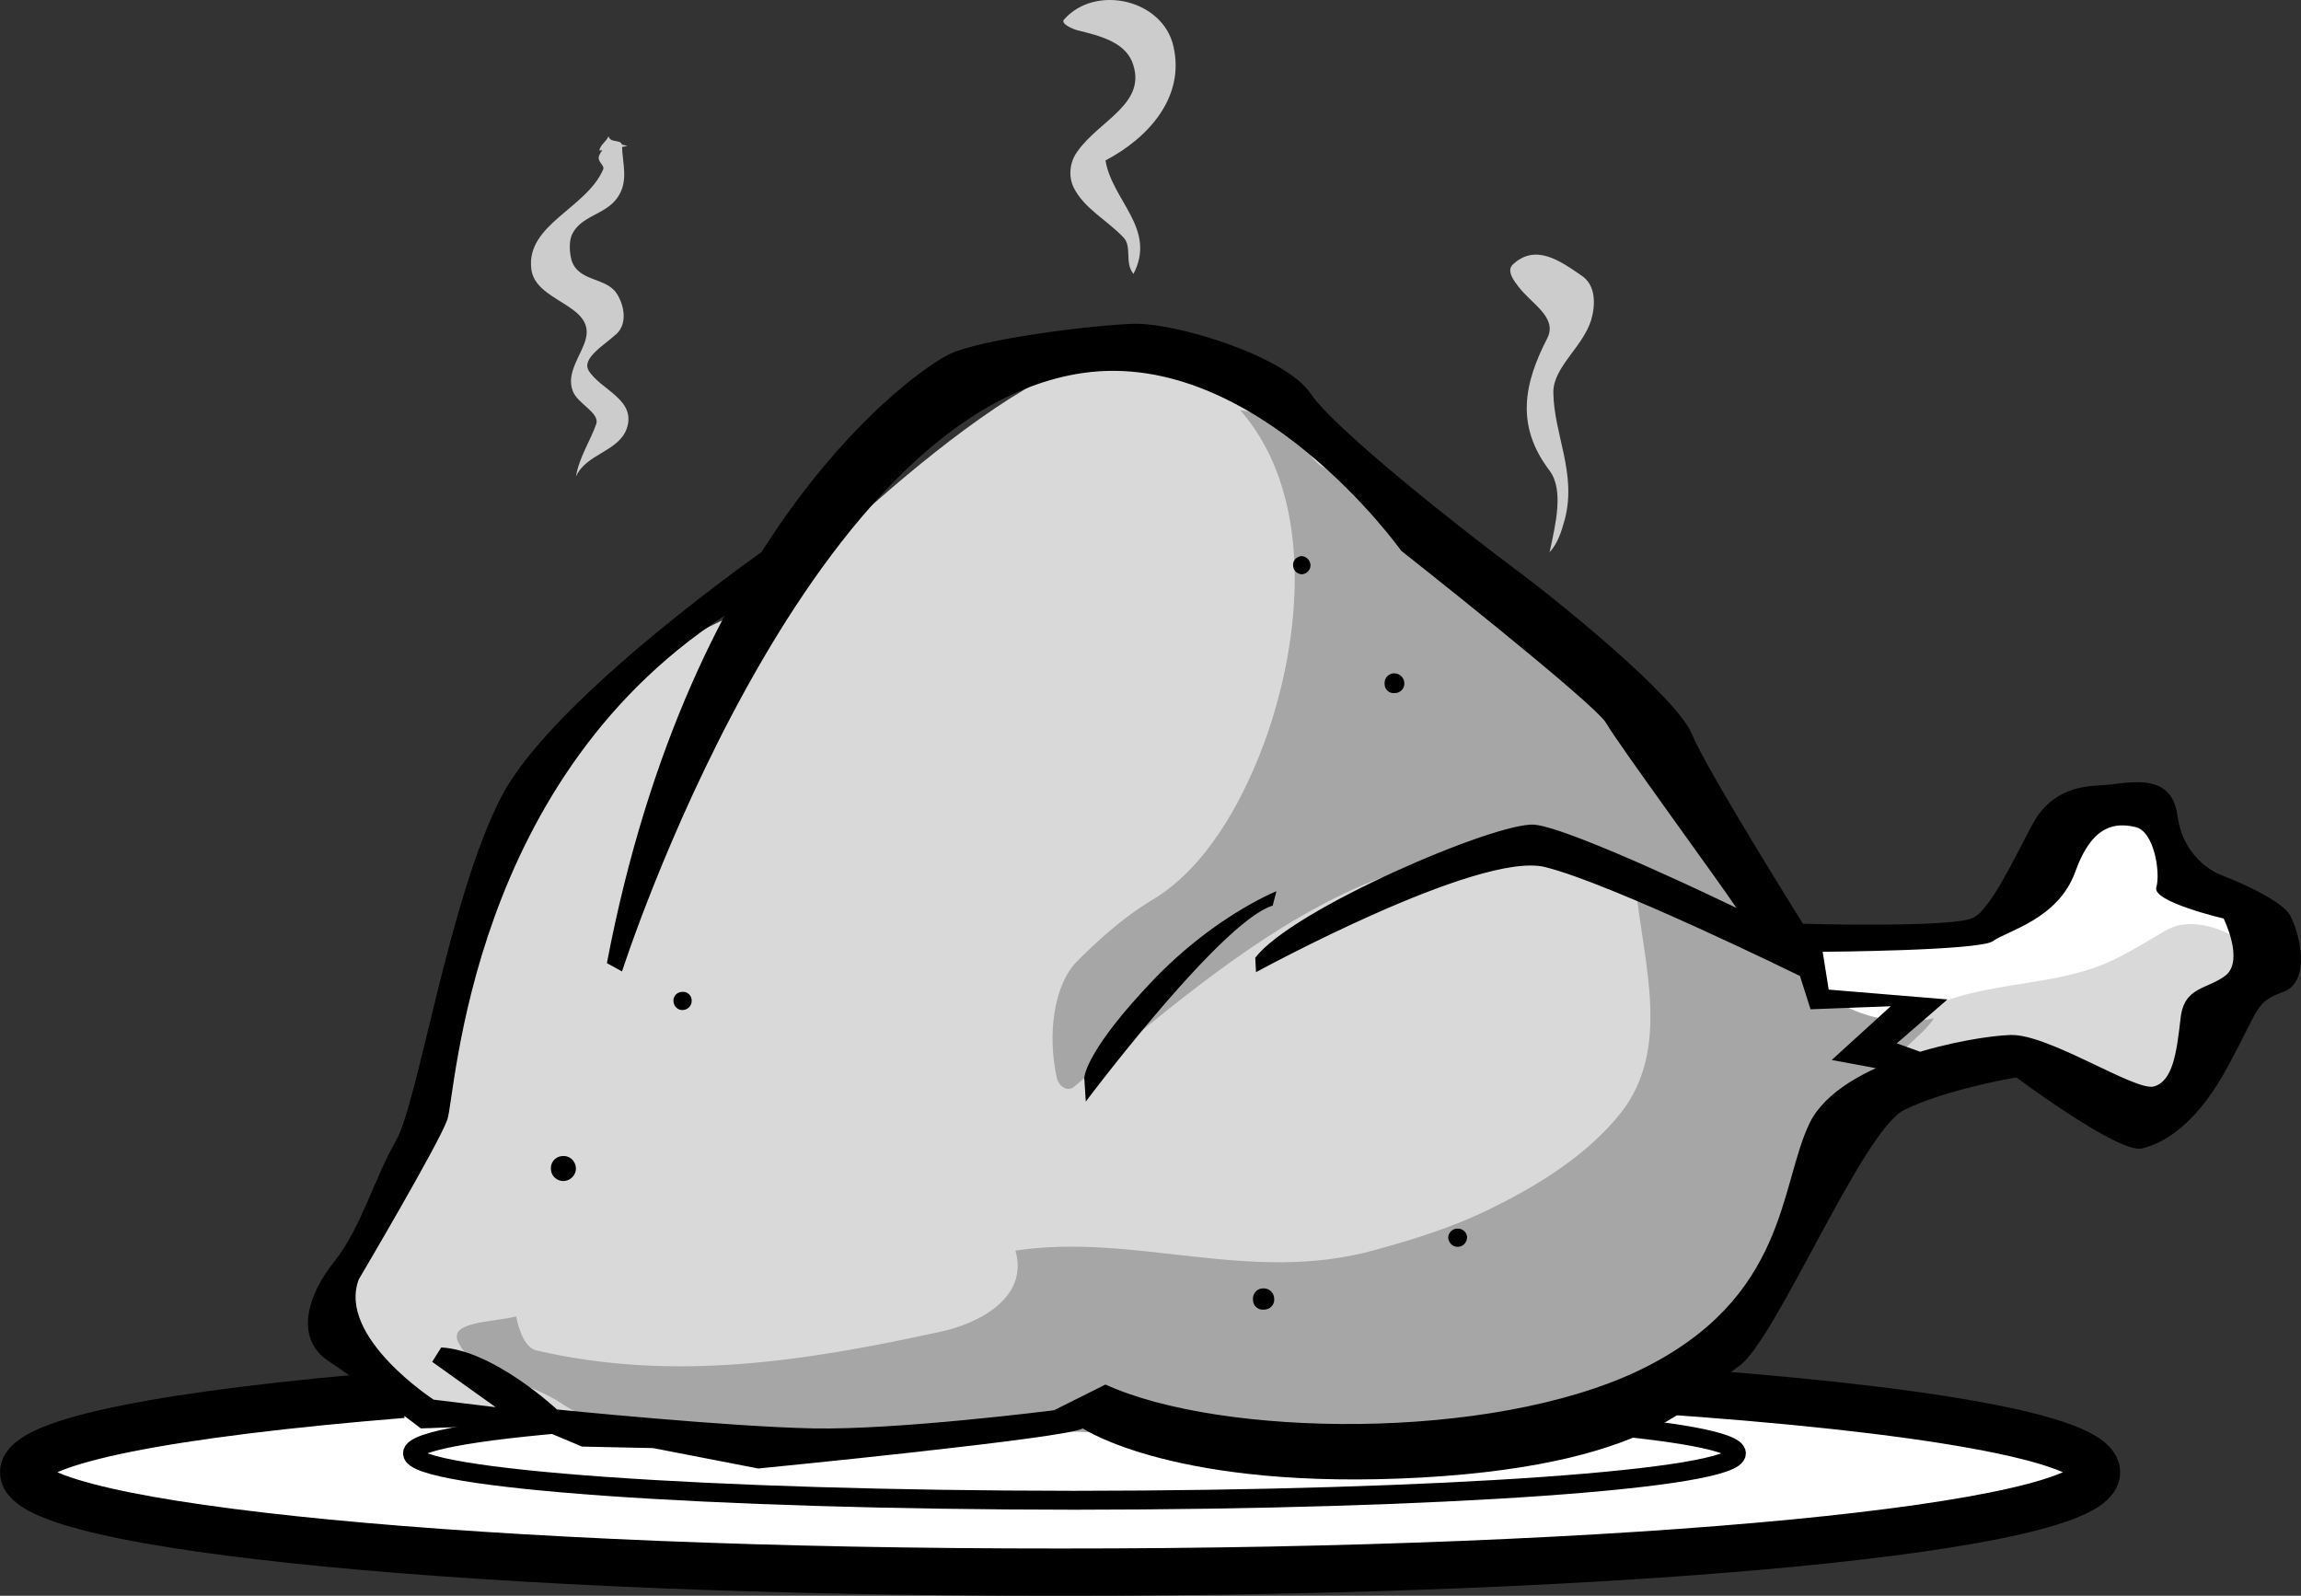
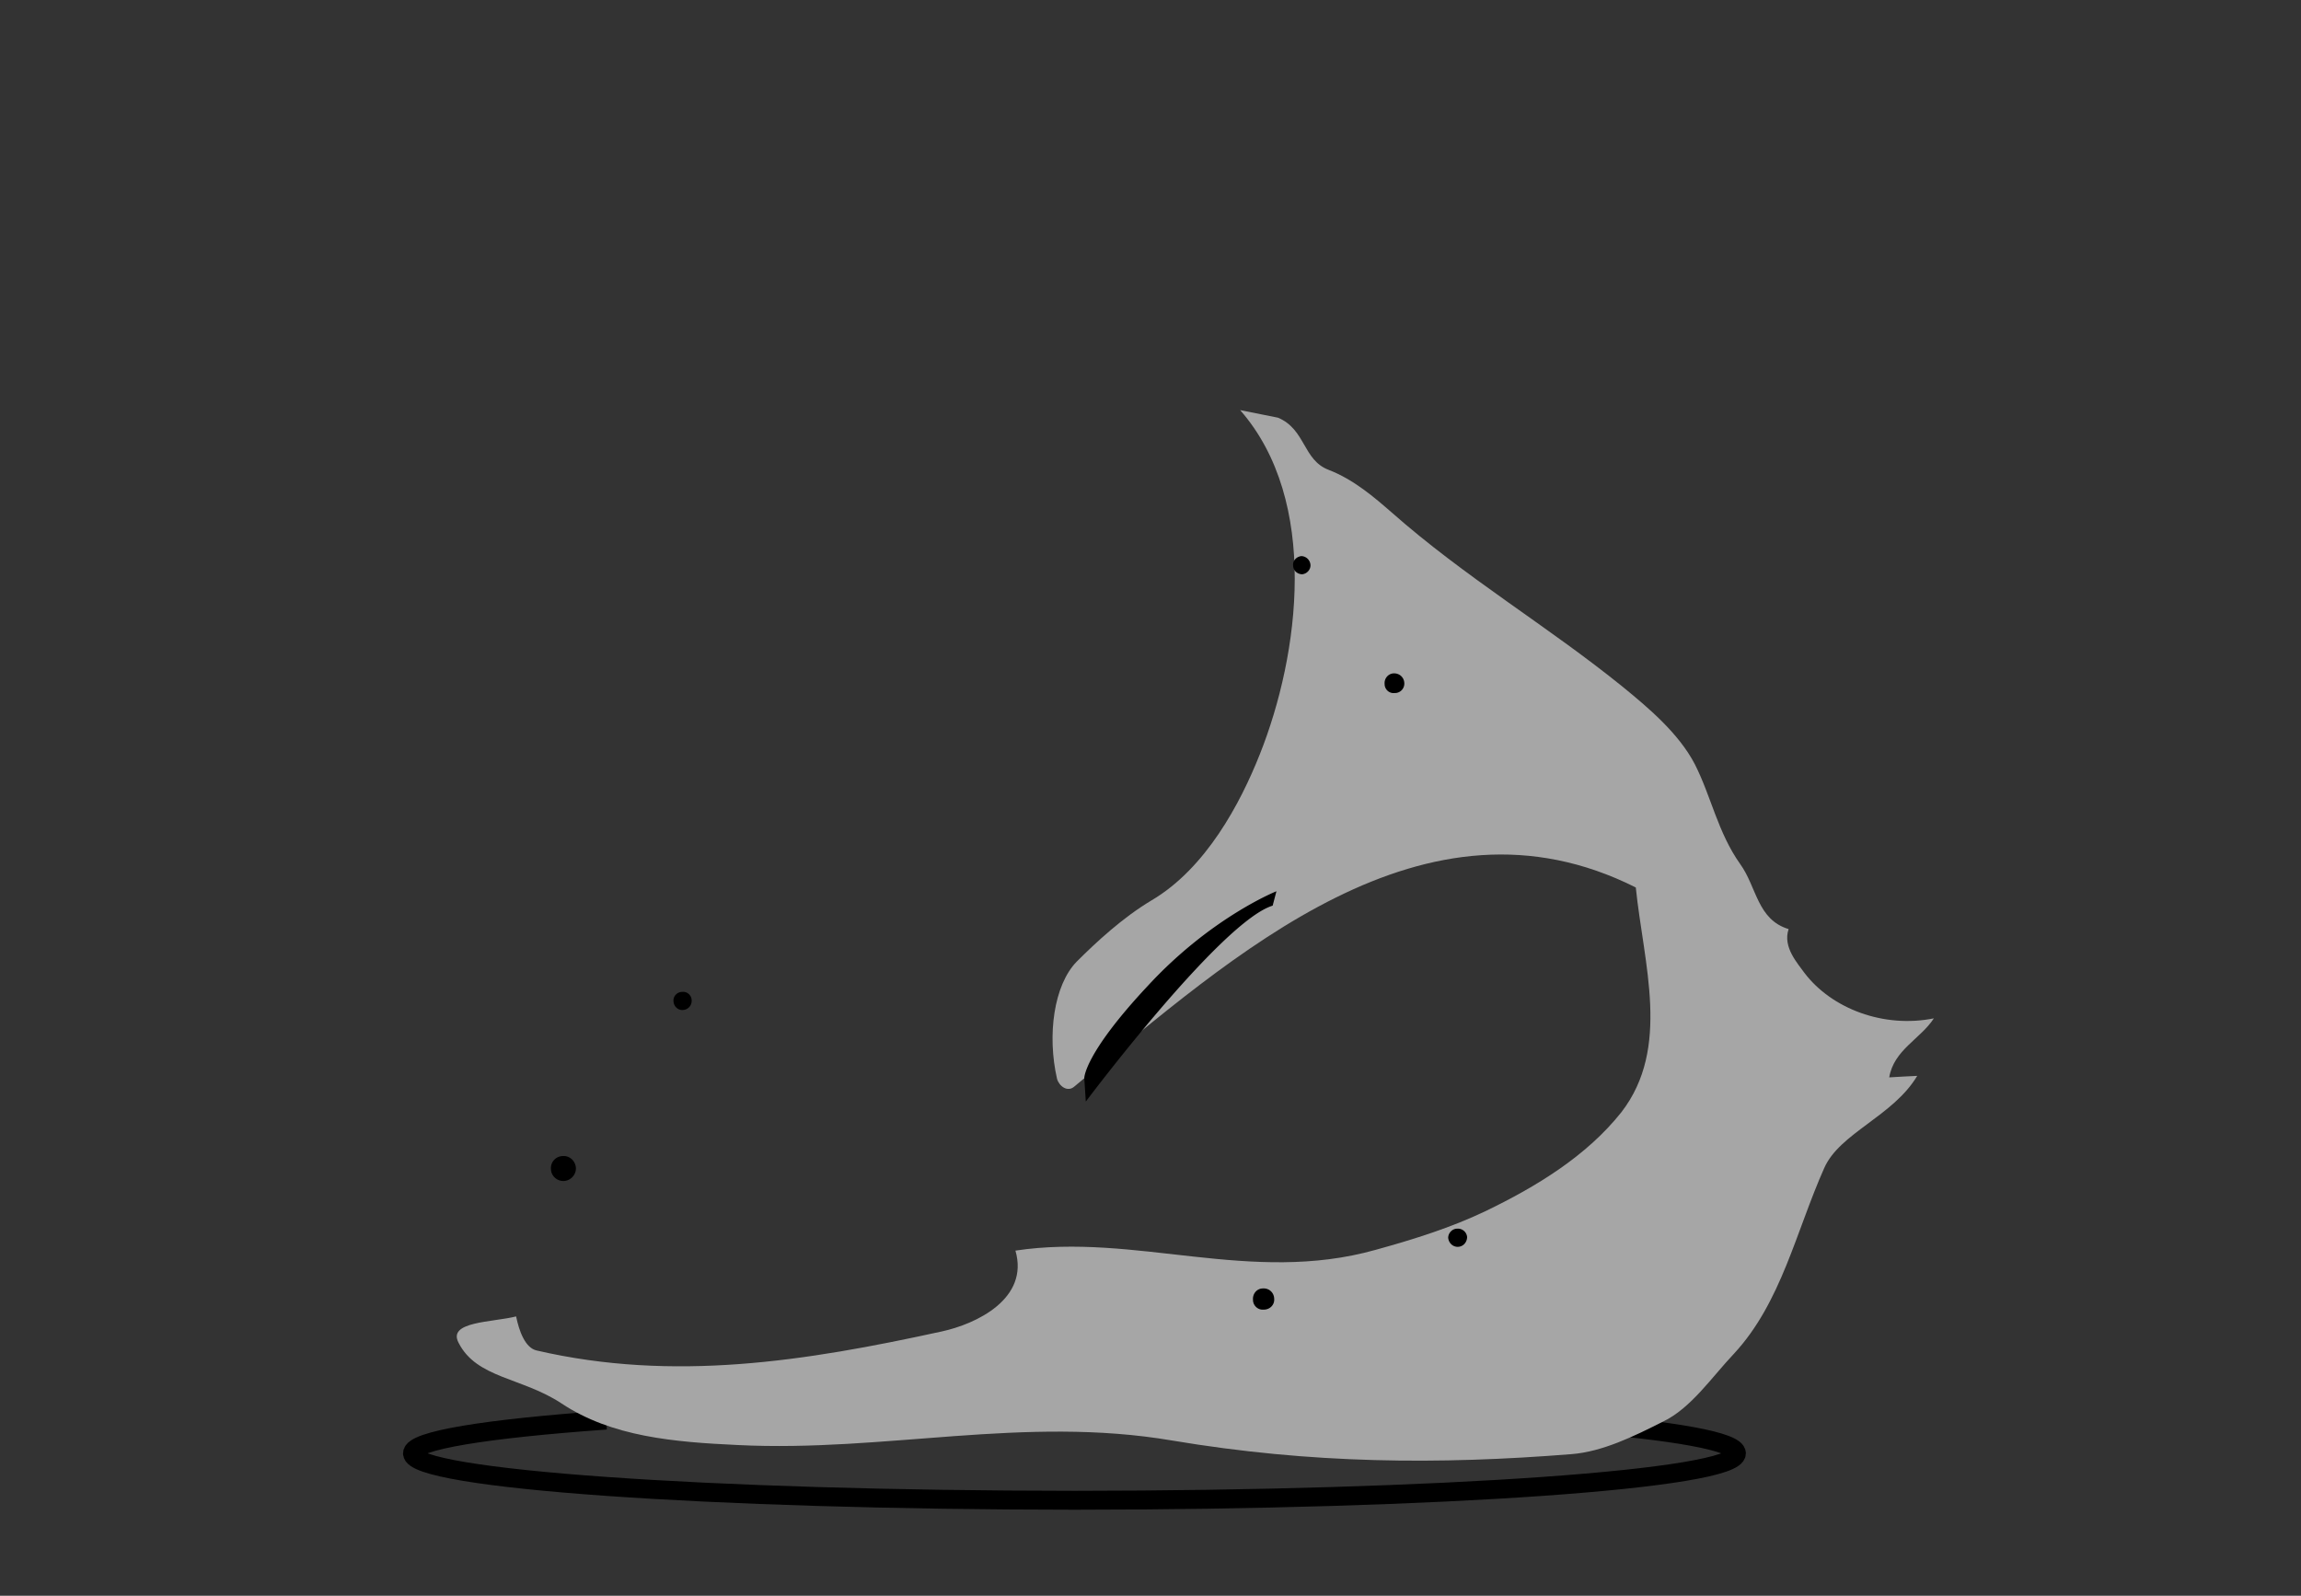
<svg xmlns="http://www.w3.org/2000/svg" width="304.152" height="210.931">
  <rect width="100%" height="100%" fill="#333333" stroke="none" />
-   <path fill="#fff" stroke="#000" stroke-width="6.25" d="M53.223 184.306c-30.567 2.472-50.082 6.16-50.098 10.3.016 7.313 61.355 13.247 137 13.2 75.68.047 137.02-5.887 137-13.2.02-4.523-23.266-8.507-58.8-10.898" />
  <path fill="none" stroke="#000" stroke-width="2.5" d="M80.125 187.708c-15.816 1.133-25.61 2.68-25.602 4.398-.007 3.407 39.168 6.176 87.5 6.2 48.32-.024 87.5-2.793 87.5-6.2 0-1.578-8.273-3.015-21.898-4.101" />
-   <path fill="#fff" d="m237.125 124.708 22.5-2.102 9-8.398 13.5-7.402 6 8.5 12.098 5.8.8 6.301-62.097 11-1.801-13.699" />
-   <path fill="#d9d9d9" d="M252.824 134.407c7.598-4.906 17.711-3.617 25.801-7.199 2.395-1.047 5.2-2.797 7.8-4.3 2.403-1.36 5.74-.766 8.5.698 2.126 1.215 3.063 3.813 1.7 5.102-4.527 4.398-5.617 10.441-9.7 15.098-.85.882-2.116 1.71-3 1.699-6.41.238-11.902-4.688-18.3-4.5-6.125.25-12.016 2.234-18.102 3-.25-2.195-.28-4.895 1.301-5.899 2.34-1.613 3.883-3.96 6.5-5m-79.398-76.199s-11.63-9.629-26.703-10.3c-14.996-.739-47.5 33-47.5 33s-27.301 7.21-38.7 37.601c-11.406 30.477-7.597 32.797-7.597 32.797l-9.203 21.601.3 7.5 10.301 9.7 12.5-1.7 111-7.8 55.7-50.801-60.098-71.598" />
  <path fill="#a6a6a6" d="M163.926 54.208c10.52 12.012 7.86 32.29 2.597 45.5-2.566 6.46-7.109 15.055-14.3 19.297-3.813 2.273-7.313 5.516-9.899 8.101-3.035 3.106-3.926 9.73-2.601 15.5.27.961 1.398 1.817 2.3 1 21.172-17.472 46.239-40.336 74.2-26.3 1.035 10.109 4.66 21.199-1.899 29.699-4.61 5.82-11.308 9.875-18 13.101-4.508 2.153-9.39 3.692-14.5 5.102-16.55 4.64-31.672-2.3-47.601.098 1.843 6.355-5.157 9.707-9.797 10.699-17.985 3.93-35.38 6.695-53.5 2.5-1.524-.348-2.324-2.621-2.703-4.5-3.137.793-9.137.64-7.598 3.5 2.387 4.691 8.375 4.555 13.598 8 6.64 4.418 14.894 5.11 23.3 5.5 19.47.969 37.836-3.922 57.403-.598 18.453 3.094 35.222 3.203 52.797 1.801 4.109-.316 8.34-2.398 12.101-4.3 3.715-1.79 6.403-5.837 9.399-9 6.23-6.731 8.168-16.118 11.902-24.5 2.027-4.645 9.102-6.848 12.3-12.2-1.25.07-2.495.113-3.702.2.617-3.645 4.109-5.055 5.902-7.802-6.629 1.333-13.504-1.273-17.102-6-.82-1.183-2.925-3.382-2.097-5.8-4.164-1.262-4.2-5.551-6.403-8.598-2.96-4.168-3.835-8.95-6-13.203-2.144-4.125-6.253-7.54-9.5-10.2-9.968-8.07-20.84-14.472-30.597-23.097-2.25-1.953-4.973-4.32-8.301-5.602-3.422-1.304-3.023-5.355-6.7-6.898" />
-   <path d="M102.023 72.005S73.355 91.86 66.324 105.208c-7.008 13.43-11.027 40.469-14 45.598-2.91 5.09-4.558 11.406-8.101 15.902-3.633 4.52-5.305 10.207-.797 13.2 4.465 2.937 12.199 8.898 12.199 8.898l14.398-.5 6.903 2.902 9.398.2 13.899 2.698s41.117-4.023 42.902-5.3c0 0 12.227 8.273 44.7 6.5 32.44-1.836 37.097-11.387 42-14.7 4.863-3.296 16.355-31.23 21.898-33.898 5.52-2.738 14.8-4.3 14.8-4.3s13.543 10.113 16.602 9.398c3.145-.762 7.426-3.418 11.5-11.098 4.125-7.629 3.477-8.23 7.2-9.602 3.683-1.398 2.206-7.597.898-10.101-1.371-2.402-9-5.297-9-5.297s-5.043-1.648-5.899-7.902c-.847-6.196-7.027-4.094-10.199-4-3.074.132-6.797.894-9.102 5.402-2.375 4.418-5.273 10.777-7.699 12.098-2.48 1.359-22.5.8-22.5.8s-12.629-20.144-14.699-25.101c-2.04-4.902-17.504-17.473-23.902-22.2-6.457-4.812-23.196-17.964-26.5-22.8-3.305-4.93-17.852-9.406-23.5-9.2-5.594.204-19.914 1.973-24.2 4-4.324 2.04-34.226 22.512-45.3 80.5l2 1.102s23.64-73.707 60.902-79.101c23-3.344 42.098 23.5 42.098 23.5s25.77 20.308 27.101 22.8c1.348 2.415 15.164 21.301 17.2 24.399 0 0-21.692-10.516-26.7-11-5.031-.402-32.125 11.215-36.898 17.601l.097 1.899s29.41-16.063 38.2-13.899c8.879 2.196 33.703 14.399 33.703 14.399l1.398 4.402 10.602-.402-7.801 7.101 11.3 2.102 3.7-2-6.402-2.3 6.703-5.802-15.703-1.3-.797-5s20.656-.133 22.5-1.399c1.812-1.367 8.637-2.867 10.898-9.199 2.282-6.34 5.407-6.453 7.899-5.902 2.547.515 3.379 6.113 2.8 8-.535 1.906 8.903 4.101 8.903 4.101s2.722 5.496.297 7.5c-2.434 1.926-5.578 1.414-6 5.801-.512 4.402-1 8.172-3.5 8.898-2.45.704-13.989-7.007-19-6.8-4.985.156-22.38 3.289-26.5 11.601-4.035 8.246-2.864 23.215-22.5 32.7-19.703 9.453-55.375 8.874-70.598 1.898l-6.8 3.402s-20.536 2.617-31.802 2.399c-11.265-.215-33.898-2.5-33.898-2.5s-8.383-7.844-15.3-8.2l-1.2 1.899 8.398 6-8.199-1s-12.785-8.293-9.898-15.899c0 0 10.574-17.898 11.7-21.101 1.144-3.133 2.726-45.719 38.198-67.598l4.7-8.402" />
  <path d="M168.723 117.806s-8.621 3.425-17 12.5c-8.473 9.047-8.399 12.199-8.399 12.199l.2 3.101s17.851-23.796 24.699-25.898l.5-1.902m-94.2 38.3c.907-.043 1.622-.812 1.602-1.699-.047-.941-.816-1.656-1.7-1.601-.945.011-1.66.78-1.6 1.699.007.91.777 1.625 1.698 1.601m15.7-22.601c.715-.024 1.242-.59 1.203-1.297-.012-.633-.574-1.156-1.203-1.102-.715-.008-1.239.559-1.2 1.2.012.699.575 1.222 1.2 1.199m94.101-41.899a1.245 1.245 0 0 0 1.301-1.3c-.016-.754-.633-1.328-1.402-1.301-.692.027-1.266.64-1.2 1.402-.011.703.602 1.278 1.301 1.2m-12.199-15.7c.613-.058 1.113-.597 1.098-1.199a1.25 1.25 0 0 0-1.2-1.203c-.652.07-1.152.61-1.097 1.203-.008.684.531 1.184 1.199 1.2m20.598 88.898c.672-.024 1.195-.586 1.203-1.301a1.22 1.22 0 0 0-1.301-1.098c-.66-.004-1.187.559-1.2 1.2.063.699.626 1.222 1.298 1.199m-25.7 8.3c.84.016 1.457-.648 1.403-1.398 0-.836-.668-1.457-1.5-1.402-.754.004-1.371.668-1.301 1.5-.012.754.652 1.375 1.398 1.3" />
-   <path fill="#ccc" d="M82.926 19.306c-1.516-.5-2.903-.547-3.703 1.199-.414.871.761 1.293.5 1.902-2.223 5.14-10.168 7.262-9.5 13.098.449 4.43 8.422 4.672 7.203 9.3-.516 2.063-2.68 4.497-1.703 6.903.617 1.652 3.539 2.836 3.101 4.297-.746 2.2-2.277 4.43-2.699 7 1.352-3.04 5.543-3.258 6.7-6.297 1.378-3.879-3.391-5.129-5-7.703-.989-1.64 1.995-3.336 3.698-4.899 1.407-1.34 1.02-3.734 0-5.3-1.406-2.207-5.148-1.516-6-4.5-.25-1.04-.3-2.184 0-3.098 1.079-2.723 4.489-2.738 6.102-5.102 1.523-2.171.629-4.535.598-6.8.023-1.004-1.516-.293-1.797-1.301-.262.734-1.086 1.09-1.203 1.902m70.601 16.301c3.098-5.953-2.812-9.668-3.699-15 5.605-2.937 10.504-8.293 9-15-1.344-6.297-10.355-8.348-14.5-3.602-.445.559 1.258 1.266 1.8 1.399 2.919.715 6.075 1.508 7.2 4.101 2.207 5.547-4.27 7.73-7.2 11.899-1.093 1.465-1.195 3.406-.5 4.8 1.384 2.747 4.321 4.243 6.5 6.5 1.298 1.212.153 3.395 1.4 4.903m56.999 32.5c1.645-6.148-1.465-11.348-1.5-16.902.031-3.328 3.89-5.926 5-9.5.59-2.035.64-4.645-1.3-5.899-2.79-1.914-6.086-4.293-9.098-1.402-.824.86.27 2.207.797 2.902 1.715 2.266 5.191 4.043 3.8 6.801-3.05 5.926-4.257 11.516.301 17.5 1.914 2.55.801 7.105 0 10.797 1.106-1.227 1.551-2.688 2-4.297" />
</svg>